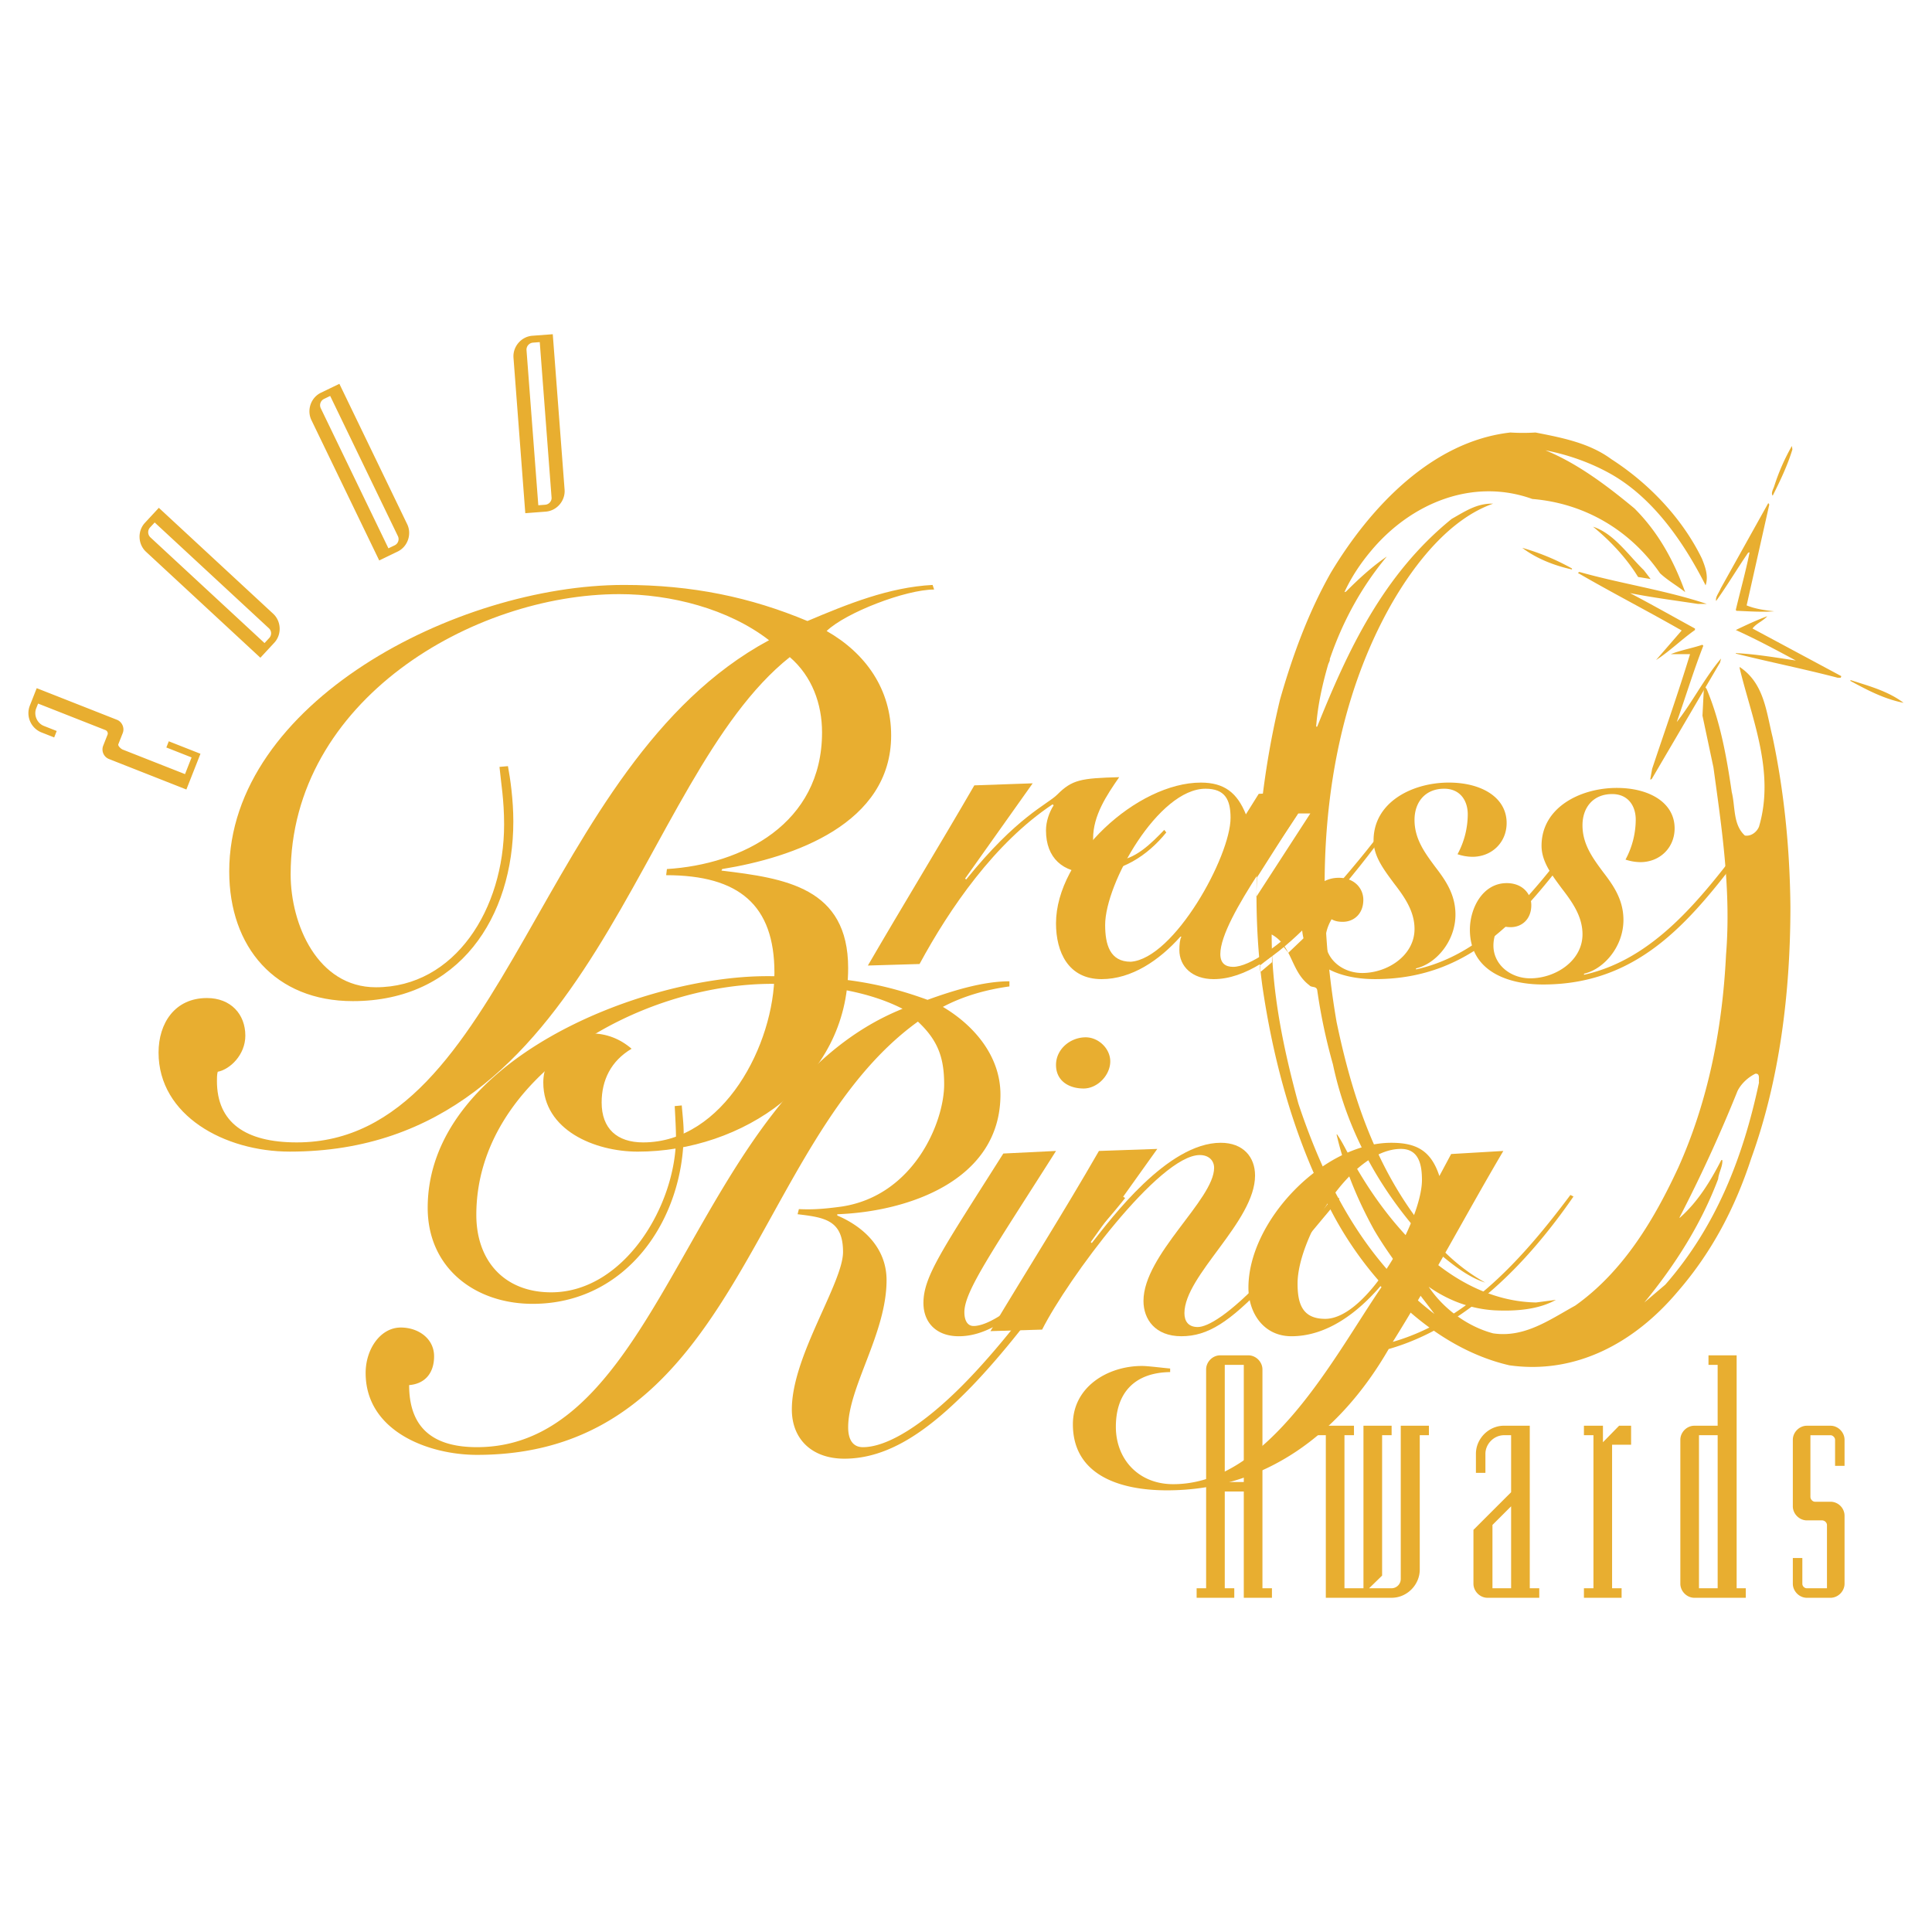
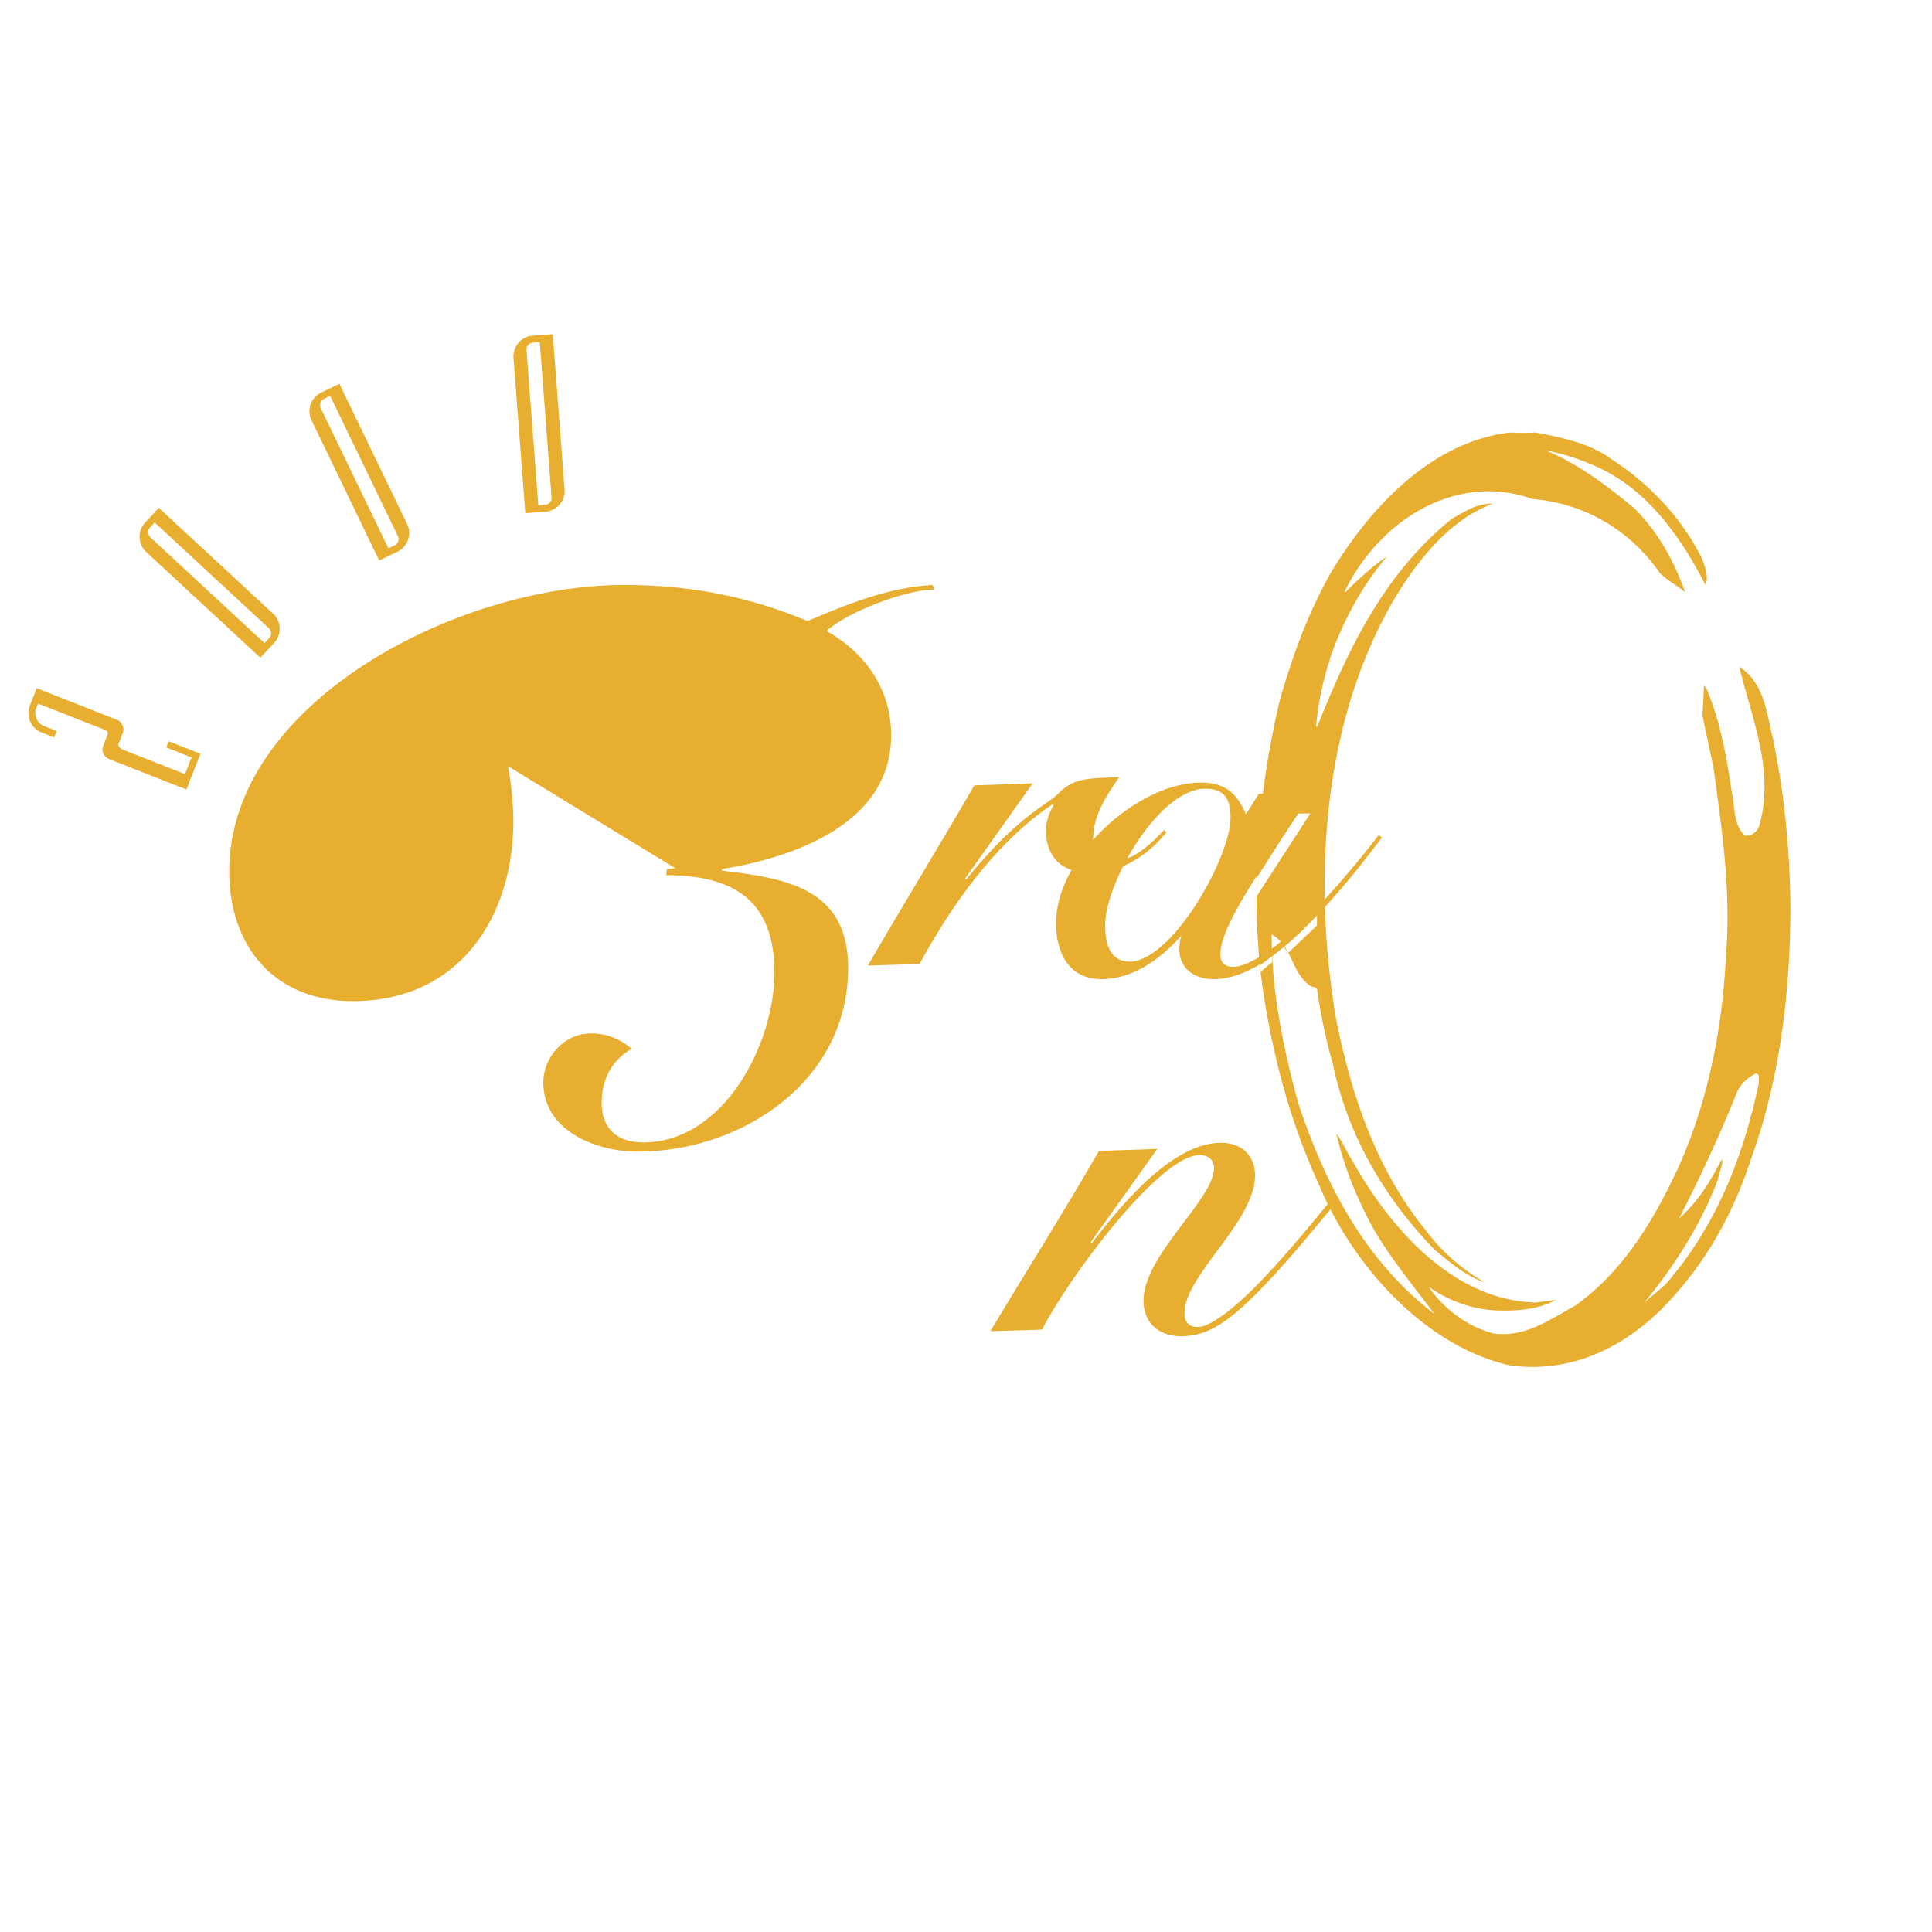
<svg xmlns="http://www.w3.org/2000/svg" width="2500" height="2500" viewBox="0 0 192.756 192.756">
  <g fill-rule="evenodd" clip-rule="evenodd">
    <path fill="#fff" d="M0 0h192.756v192.756H0V0z" />
-     <path d="M164.006 56.885l.678.887-1.254-.208c-1.148-1.88-2.768-3.604-4.49-5.013 2.087.678 3.498 2.819 5.066 4.334zM68.019 110.289c.065.83.192 1.852.192 2.746 0 8.619-5.681 17.049-15.067 17.049-5.747 0-10.473-3.576-10.473-9.578 0-14.619 21.2-23.113 33.841-23.113 5.938 0 10.279.256 16.027 2.361 2.808-1.021 5.681-1.85 8.171-1.85v.512c-2.299.316-4.598.955-6.639 2.041 3.127 1.854 5.744 4.916 5.744 8.75 0 8.553-9.192 11.684-16.28 11.938v.127c2.554 1.086 4.917 3.193 4.917 6.447 0 5.301-3.831 10.664-3.831 14.686 0 1.279.511 1.98 1.469 1.98 2.489 0 6.066-2.299 9.831-6.064 3.706-3.705 7.215-8.43 8.875-10.727l.512.447c-2.107 2.936-5.107 6.895-8.365 10.279-4.213 4.34-8.236 7.213-12.706 7.213-3.191 0-5.235-1.914-5.235-4.916 0-2.682 1.277-5.811 2.554-8.684 1.278-2.873 2.554-5.488 2.554-7.021 0-3.193-1.853-3.447-4.534-3.768l.128-.512c1.277.064 2.426 0 4.278-.254 7.151-1.086 10.217-8.365 10.217-12.195 0-2.682-.639-4.406-2.619-6.258-16.729 12.068-17.75 43.227-43.992 43.227-4.854 0-11.108-2.363-11.108-8.174 0-2.363 1.467-4.531 3.509-4.531 1.725 0 3.32 1.082 3.32 2.871 0 1.66-.894 2.746-2.49 2.873 0 4.469 2.617 6.193 6.769 6.193 18.899 0 21.325-35.244 42.46-43.736-4.342-2.232-9.961-2.49-13.027-2.49-13.279 0-29.498 9.258-29.498 23.051 0 4.598 2.809 7.727 7.471 7.727 7.28 0 12.449-8.686 12.449-15.453 0-.766-.063-1.916-.127-3.127l.703-.067zM125.955 158.463h.947v.949h-2.809V148.81h-1.898v9.652h.949v.949h-3.756v-.949h.947v-21.836c0-.736.633-1.404 1.406-1.404h2.807c.771 0 1.406.668 1.406 1.404v21.837h.001zm-3.76-10.602h1.898v-11.689h-1.898v11.689zM132.277 159.412v-16.221h-.947v-.947h3.756v.947h-.949v15.271h1.896v-16.219h2.809v.947h-.949v14.008l-1.299 1.264h2.248a.93.93 0 0 0 .912-.912v-15.307h2.809v.947h-.914v13.41c0 1.51-1.264 2.811-2.807 2.811h-6.565v.001zM148.412 159.412c-.773 0-1.406-.668-1.406-1.404v-5.373l3.758-3.756v-5.688h-.701c-1.02 0-1.863.879-1.863 1.859v1.898h-.947v-1.898c0-1.508 1.264-2.807 2.811-2.807h2.562v16.219h.947v.949h-5.161v.001zm2.352-9.127l-1.861 1.859v6.318h1.861v-8.177zM158.029 159.412v-.949h.95v-15.272h-.95v-.947h1.897v1.649l1.613-1.649h1.195v1.895h-1.896v14.324h.949v.949h-3.758zM167.648 143.646c0-.736.631-1.402 1.404-1.402h2.318v-6.072h-.914v-.949h2.809v23.24h.912v.949h-5.125c-.773 0-1.404-.668-1.404-1.404v-14.362zm1.86 14.817h1.863v-15.271h-1.863v15.271zM182.277 152.145c0-.211-.211-.457-.492-.457h-1.508c-.773 0-1.406-.666-1.406-1.402v-6.639c0-.736.633-1.402 1.406-1.402h2.35c.771 0 1.404.666 1.404 1.402v2.6h-.945v-2.6c0-.209-.211-.455-.459-.455h-2.002v6.143c0 .246.211.494.459.494h1.543c.771 0 1.404.631 1.404 1.404v6.775c0 .736-.633 1.404-1.404 1.404h-2.35c-.773 0-1.406-.668-1.406-1.404v-2.564h.949v2.564c0 .246.209.455.457.455h2v-6.318z" fill="#e8ae30" />
-     <path d="M50.678 76.438c.231 1.226.537 3.372.537 5.516 0 9.5-5.363 17.928-16.011 17.928-7.738 0-12.334-5.363-12.334-12.947 0-16.779 22.677-28.576 39.378-28.576 6.818 0 12.642 1.226 18.31 3.6 3.985-1.685 8.121-3.37 12.487-3.6l.154.459c-2.834 0-8.812 2.299-10.726 4.137 3.907 2.223 6.437 5.822 6.437 10.419 0 8.81-9.73 12.182-16.856 13.33l-.076.154c6.359.767 12.642 1.685 12.642 9.729 0 11.262-10.572 18.311-20.991 18.311-4.291 0-9.425-2.145-9.425-6.896 0-2.604 2.146-4.9 4.752-4.9 1.531 0 2.909.537 4.058 1.531-2.066 1.225-2.988 3.141-2.988 5.361 0 2.605 1.533 3.984 4.138 3.984 8.045 0 13.101-9.807 13.101-16.93 0-6.742-3.524-9.731-10.803-9.731l.077-.613c7.51-.459 15.476-4.52 15.476-13.636 0-2.834-.996-5.593-3.217-7.509-15.326 12.181-19.539 49.337-49.878 49.337-6.511 0-13.101-3.602-13.101-9.883 0-2.91 1.609-5.439 4.826-5.439 2.375 0 3.832 1.607 3.832 3.754 0 1.916-1.533 3.371-2.758 3.602-.076.307-.076.611-.076.918 0 4.139 2.834 6.129 7.967 6.129 20.914 0 24.056-37.692 47.115-50.103-4.06-3.142-9.805-4.598-14.939-4.598-14.556 0-32.789 10.574-32.789 27.963 0 4.981 2.682 11.261 8.502 11.261 7.892 0 12.795-7.813 12.795-16.24 0-2.451-.307-4.137-.461-5.747l.845-.075zM86.588 96.332c3.472-5.975 7.099-11.899 10.621-17.976l5.822-.204-6.741 9.499.102.101c5.108-6.332 8.069-7.456 9.092-8.478 1.48-1.48 2.348-1.634 6.178-1.735-1.275 1.838-2.604 3.83-2.604 6.127 0 1.533.715 2.196 2.195 2.196 1.939 0 3.678-1.787 4.904-3.063l.203.255c-1.891 2.35-4.545 4.035-7.609 4.035-2.707 0-4.393-1.483-4.393-4.239 0-.868.307-1.788.764-2.501l-.1-.103c-5.77 3.83-10.266 10.367-13.279 15.934l-5.155.152z" fill="#e8ae30" />
+     <path d="M50.678 76.438c.231 1.226.537 3.372.537 5.516 0 9.5-5.363 17.928-16.011 17.928-7.738 0-12.334-5.363-12.334-12.947 0-16.779 22.677-28.576 39.378-28.576 6.818 0 12.642 1.226 18.31 3.6 3.985-1.685 8.121-3.37 12.487-3.6l.154.459c-2.834 0-8.812 2.299-10.726 4.137 3.907 2.223 6.437 5.822 6.437 10.419 0 8.81-9.73 12.182-16.856 13.33l-.076.154c6.359.767 12.642 1.685 12.642 9.729 0 11.262-10.572 18.311-20.991 18.311-4.291 0-9.425-2.145-9.425-6.896 0-2.604 2.146-4.9 4.752-4.9 1.531 0 2.909.537 4.058 1.531-2.066 1.225-2.988 3.141-2.988 5.361 0 2.605 1.533 3.984 4.138 3.984 8.045 0 13.101-9.807 13.101-16.93 0-6.742-3.524-9.731-10.803-9.731l.077-.613l.845-.075zM86.588 96.332c3.472-5.975 7.099-11.899 10.621-17.976l5.822-.204-6.741 9.499.102.101c5.108-6.332 8.069-7.456 9.092-8.478 1.48-1.48 2.348-1.634 6.178-1.735-1.275 1.838-2.604 3.83-2.604 6.127 0 1.533.715 2.196 2.195 2.196 1.939 0 3.678-1.787 4.904-3.063l.203.255c-1.891 2.35-4.545 4.035-7.609 4.035-2.707 0-4.393-1.483-4.393-4.239 0-.868.307-1.788.764-2.501l-.1-.103c-5.77 3.83-10.266 10.367-13.279 15.934l-5.155.152z" fill="#e8ae30" />
    <path d="M125.582 79.203l5.311-.308c-1.889 3.626-9.141 12.666-9.141 16.292 0 .919.51 1.276 1.277 1.276 1.633 0 4.646-2.093 7.713-5.209 2.553-2.605 5.564-6.282 6.791-7.916l.357.205c-1.789 2.349-4.035 5.311-7.252 8.579-3.217 3.27-6.436 5.566-9.551 5.566-2.145 0-3.422-1.275-3.422-2.909 0-.512.051-1.074.205-1.329h-.102c-2.094 2.35-4.854 4.238-7.865 4.238-3.32 0-4.545-2.705-4.545-5.566 0-6.638 8.119-14.043 14.451-14.043 2.35 0 3.625 1.021 4.494 3.167l1.279-2.043zm-12.768 16.75c4.34-.307 9.959-10.521 9.959-14.352 0-1.838-.562-2.91-2.502-2.91-4.699 0-10.01 9.448-10.01 13.584.001 1.941.46 3.678 2.553 3.678z" fill="#e8ae30" />
-     <path d="M141.277 96.717c6.947-1.53 11.645-7.557 15.986-13.275l.408.305c-5.412 7.15-10.572 13.94-20.48 13.94-3.521 0-7.301-1.326-7.301-5.463 0-2.145 1.275-4.646 3.676-4.646 1.584 0 2.453 1.071 2.453 2.195 0 1.43-.971 2.196-2.045 2.196-.408 0-.764-.052-1.121-.255-.359.613-.613 1.327-.613 2.094 0 1.888 1.684 3.268 3.676 3.268 2.504 0 5.211-1.736 5.211-4.393 0-1.786-1.021-3.217-2.043-4.544-1.021-1.379-2.043-2.707-2.043-4.29 0-3.831 3.881-5.771 7.506-5.771 3.268 0 5.77 1.48 5.77 4.034 0 1.941-1.48 3.371-3.42 3.371a4.803 4.803 0 0 1-1.48-.257 8.397 8.397 0 0 0 1.021-3.981c0-1.379-.768-2.555-2.352-2.555-1.887 0-2.959 1.328-2.959 3.116 0 1.889 1.021 3.268 2.041 4.646 1.021 1.328 2.043 2.758 2.043 4.801 0 2.656-1.941 4.903-3.934 5.363v.101z" fill="#e8ae30" />
-     <path d="M158.039 97.25c6.947-1.532 11.645-7.558 15.984-13.277l.408.308c-5.412 7.148-10.57 13.942-20.479 13.942-3.523 0-7.301-1.33-7.301-5.465 0-2.145 1.275-4.649 3.676-4.649 1.582 0 2.451 1.074 2.451 2.197 0 1.43-.971 2.196-2.043 2.196-.408 0-.766-.051-1.125-.255-.355.613-.611 1.327-.611 2.093 0 1.89 1.686 3.268 3.678 3.268 2.502 0 5.209-1.736 5.209-4.391 0-1.788-1.021-3.218-2.043-4.546-1.021-1.379-2.043-2.706-2.043-4.289 0-3.831 3.881-5.771 7.506-5.771 3.27 0 5.771 1.481 5.771 4.033 0 1.941-1.48 3.372-3.42 3.372a4.831 4.831 0 0 1-1.48-.255 8.435 8.435 0 0 0 1.021-3.984c0-1.379-.768-2.553-2.352-2.553-1.887 0-2.961 1.328-2.961 3.115 0 1.889 1.021 3.268 2.043 4.647 1.021 1.329 2.043 2.758 2.043 4.8 0 2.656-1.941 4.903-3.934 5.362v.102h.002zM105.359 114.83c-6.385 10.061-9.143 13.994-9.143 16.088 0 .818.308 1.377.92 1.377 1.326 0 3.83-1.43 7.559-5.209 3.012-3.062 5.871-6.434 7.098-7.863l.461.305c-1.688 2.146-4.955 5.822-7.609 8.479-3.934 3.934-6.59 5.311-8.989 5.311-2.248 0-3.524-1.377-3.524-3.318 0-2.654 1.89-5.311 7.968-14.912l5.259-.258zm5.412-8.937c0 1.379-1.275 2.707-2.656 2.707-1.479 0-2.756-.766-2.756-2.35 0-1.582 1.43-2.756 2.961-2.756 1.278 0 2.451 1.123 2.451 2.399z" fill="#e8ae30" />
    <path d="M108.926 124.023c1.941-2.453 7.559-10.008 12.869-10.008 2.248 0 3.422 1.428 3.422 3.266 0 4.598-7.047 9.959-7.047 13.738 0 .816.408 1.379 1.328 1.379.969 0 3.115-1.176 6.842-5.158 2.91-3.113 5.566-6.436 6.793-7.916l.512.254c-1.789 2.096-4.494 5.518-7.406 8.582-3.574 3.727-5.719 5.156-8.375 5.156-2.604 0-3.779-1.684-3.779-3.523 0-4.596 7.047-10.111 7.047-13.277 0-.713-.512-1.277-1.43-1.277-4.033 0-13.176 12.359-15.729 17.416l-5.158.152c3.576-5.975 7.303-11.848 10.826-17.977l5.822-.203-6.639 9.295.102.101z" fill="#e8ae30" />
-     <path d="M116.744 136.893c-3.576.051-5.414 2.096-5.414 5.465 0 3.215 2.246 5.719 5.721 5.719 9.6 0 16.086-12.818 20.783-19.66l-.1-.102c-2.199 2.551-5.262 5.002-8.887 5.002-2.758 0-4.291-2.297-4.291-4.85 0-6.691 7.508-14.451 14.25-14.451 2.551 0 3.98.814 4.801 3.316l1.174-2.195 5.207-.307c-3.676 6.23-7.098 12.768-11.029 19.049 7.609-2.197 13.125-8.529 17.719-14.656l.309.152c-4.547 6.588-10.725 13.023-18.438 15.219-4.902 8.479-12.357 14.096-22.111 14.096-5.006 0-9.396-1.686-9.396-6.588 0-3.729 3.471-5.82 6.895-5.82.613 0 2.145.203 2.809.254v.357h-.002zm15.473-5.311c4.289 0 9.652-9.961 9.652-13.84 0-1.43-.254-3.115-2.094-3.115-5.004 0-10.316 8.938-10.316 13.43 0 1.992.461 3.525 2.758 3.525zM178.828 44.84c-.492 1.621-1.227 3.142-1.965 4.615-.197-.246.049-.639.148-.934a20.81 20.81 0 0 1 1.766-4.026l.051.345zM174.262 60.401c.836.344 1.816.49 2.75.589-1.18.098-2.504 0-3.779-.05l-.051-.098c.441-1.864.982-3.779 1.375-5.742l-.148.049c-1.078 1.569-2.061 3.239-3.191 4.811-.096-.394.297-.834.443-1.228l4.762-8.542.1.148-2.261 10.063zM156.836 56.718v.099c-1.768-.392-3.537-1.079-4.959-2.159a23.06 23.06 0 0 1 4.959 2.06zM170.287 60.254h-.885c-2.258-.344-4.566-.639-6.775-1.08 2.162 1.129 4.32 2.356 6.48 3.534v.147c-1.326.932-2.504 2.111-3.879 2.995l2.553-2.946c-3.436-1.965-6.973-3.78-10.357-5.744l.146-.098c4.174 1.179 8.592 1.818 12.717 3.192zM176.322 61.481c-.439.491-1.127.737-1.471 1.227l8.787 4.713c.1 0 .049.147 0 .197h-.293c-3.389-.885-6.824-1.571-10.164-2.407v-.048c2.014.097 3.977.441 5.99.736-1.916-1.03-3.928-2.112-5.99-3.043 1.032-.491 2.063-.982 3.141-1.375zM169.941 64.427c-.98 2.503-1.766 5.105-2.65 7.61 1.523-1.915 2.75-4.37 4.418-6.333l-.098.393-6.822 11.635-.148.049.195-1.08c1.277-3.829 2.602-7.56 3.781-11.439h-1.916c.982-.392 2.113-.588 3.143-.932l.097.097zM189.922 70.122c-1.963-.393-3.631-1.276-5.35-2.209l.098-.049c1.816.589 3.682 1.079 5.252 2.258z" fill="#e8ae30" />
    <path d="M176.852 73.544c-.627-2.506-.834-5.38-3.289-6.999v.105c1.201 5.014 3.551 10.34 1.934 15.824-.209.522-.783.992-1.41.888-1.201-1.097-.943-2.873-1.309-4.334-.52-3.553-1.146-7.051-2.506-10.289l-.262-.367-.154 3.03 1.096 5.17c.836 6.11 1.775 12.273 1.254 18.696-.367 7.521-1.828 14.675-4.754 21.203-2.348 5.066-5.43 10.342-10.287 13.787-2.559 1.41-5.066 3.238-8.199 2.77-2.559-.68-4.963-2.455-6.424-4.648 1.934 1.357 4.125 2.193 6.527 2.35 2.09.105 4.389-.051 6.164-1.043l-1.984.262c-8.148-.158-14.467-7.314-18.174-13.895-.629-.939-1.045-1.982-1.674-2.871h-.051c.785 3.393 2.09 6.527 3.76 9.557 1.725 2.924 3.969 5.641 6.008 8.357-7.051-5.381-10.969-13.16-13.58-20.994-1.463-5.381-2.664-11.021-2.664-16.87 2.09 1.148 1.881 3.655 3.76 5.065.209.262.68.053.783.471a56.667 56.667 0 0 0 1.568 7.414c1.461 6.945 5.014 13.215 10.133 18.488 1.566 1.305 3.236 2.715 5.064 3.291-2.246-1.252-4.283-3.029-5.902-5.172-4.961-6.109-7.363-13.314-8.93-20.836-2.455-14.257-1.359-29.82 5.588-41.884 2.246-3.866 5.693-8.303 10.027-9.818-1.619-.052-2.82.784-4.125 1.515-6.895 5.587-10.395 13.211-13.424 20.732h-.104c.156-2.142.625-4.231 1.201-6.216.053-.156.209-.417.156-.521 1.254-3.655 3.082-7.103 5.693-10.236-1.463.992-2.82 2.245-4.072 3.5l-.156.051c.676-1.462 1.564-2.819 2.662-4.125 3.969-4.752 10.133-7.312 16.084-5.169 5.119.417 9.713 3.028 12.744 7.414.783.731 1.723 1.253 2.506 1.88-1.096-3.028-2.611-5.9-5.064-8.354-2.77-2.298-5.693-4.492-8.879-5.797 2.141.418 4.281 1.149 6.215 2.193 4.49 2.401 7.623 7.05 9.766 11.281.312-.94-.053-1.88-.365-2.663-1.932-3.968-5.223-7.467-9.035-9.923-2.193-1.618-4.908-2.141-7.574-2.663-.836.052-1.67.052-2.506 0-7.834.888-13.994 7.469-17.914 13.996-2.244 3.97-3.811 8.252-5.064 12.64-2.141 8.878-3.027 19.061-1.775 28.513.992 6.842 2.768 13.631 5.641 19.846 3.236 7.885 10.393 16.084 19.01 18.07 6.631.938 12.482-2.246 16.764-7.312 3.498-4.02 5.795-8.512 7.365-13.318 2.818-7.779 3.914-16.449 3.914-25.118-.053-5.8-.627-11.491-1.777-16.924zm-10.706 54.628l-2.09 1.777c3.135-3.814 5.693-7.889 7.365-12.326.051-.627.469-1.256.416-1.881h-.104c-1.045 2.037-2.299 4.127-4.125 5.744h-.053a145.02 145.02 0 0 0 5.797-12.637c.363-.732 1.045-1.359 1.775-1.723.521-.055.314.574.367.887-1.564 7.364-4.23 14.311-9.348 20.159zM125.41 87.546l4.059-6.386h1.262l-5.389 8.315.068-1.929zm2.66 6.917l3.326-3.193v1.064l-2.861 2.727-.465-.598-2.404 1.895 1.24-.975v.62l-1.152.975-.088-.62 2.404-1.895zM18.46 77.234l.654-1.666-2.518-.992.244-.617L20 75.204l-1.405 3.565-7.725-3.043a1.026 1.026 0 0 1-.575-1.325l.44-1.117c.064-.167-.043-.375-.211-.441L3.8 70.195l-.187.475c-.271.688.096 1.493.763 1.755l1.282.506-.252.642-1.284-.505a2.07 2.07 0 0 1-1.152-2.651l.693-1.758 8.007 3.154c.499.196.783.803.576 1.326l-.44 1.116c-.065.167.282.469.426.526l6.228 2.453zM26.843 62.697a.681.681 0 0 1 .018.957l-.468.505L15 53.607a.707.707 0 0 1-.037-.975l.469-.505 11.411 10.57zm-.865 2.925l1.39-1.499c.763-.825.694-2.141-.111-2.888l-11.41-10.57-1.389 1.499c-.765.825-.694 2.143.111 2.887l11.409 10.571zM39.707 53.509a.685.685 0 0 1-.331.898l-.623.299L32 40.724a.7.7 0 0 1 .321-.919l.621-.302 6.765 14.006zm-1.872 2.408l1.839-.889c1.012-.488 1.429-1.74.951-2.729L33.86 38.294l-1.84.888c-1.012.488-1.428 1.74-.951 2.729l6.766 14.006zM55.03 49.643c.028.356-.255.685-.636.715l-.687.052-1.177-15.484a.704.704 0 0 1 .634-.74l.688-.053 1.178 15.51zm-2.621 1.558l2.036-.155c1.122-.086 1.966-1.096 1.884-2.192L55.15 33.345l-2.038.153c-1.119.086-1.965 1.099-1.881 2.193l1.178 15.51z" fill="#e8ae30" />
  </g>
</svg>